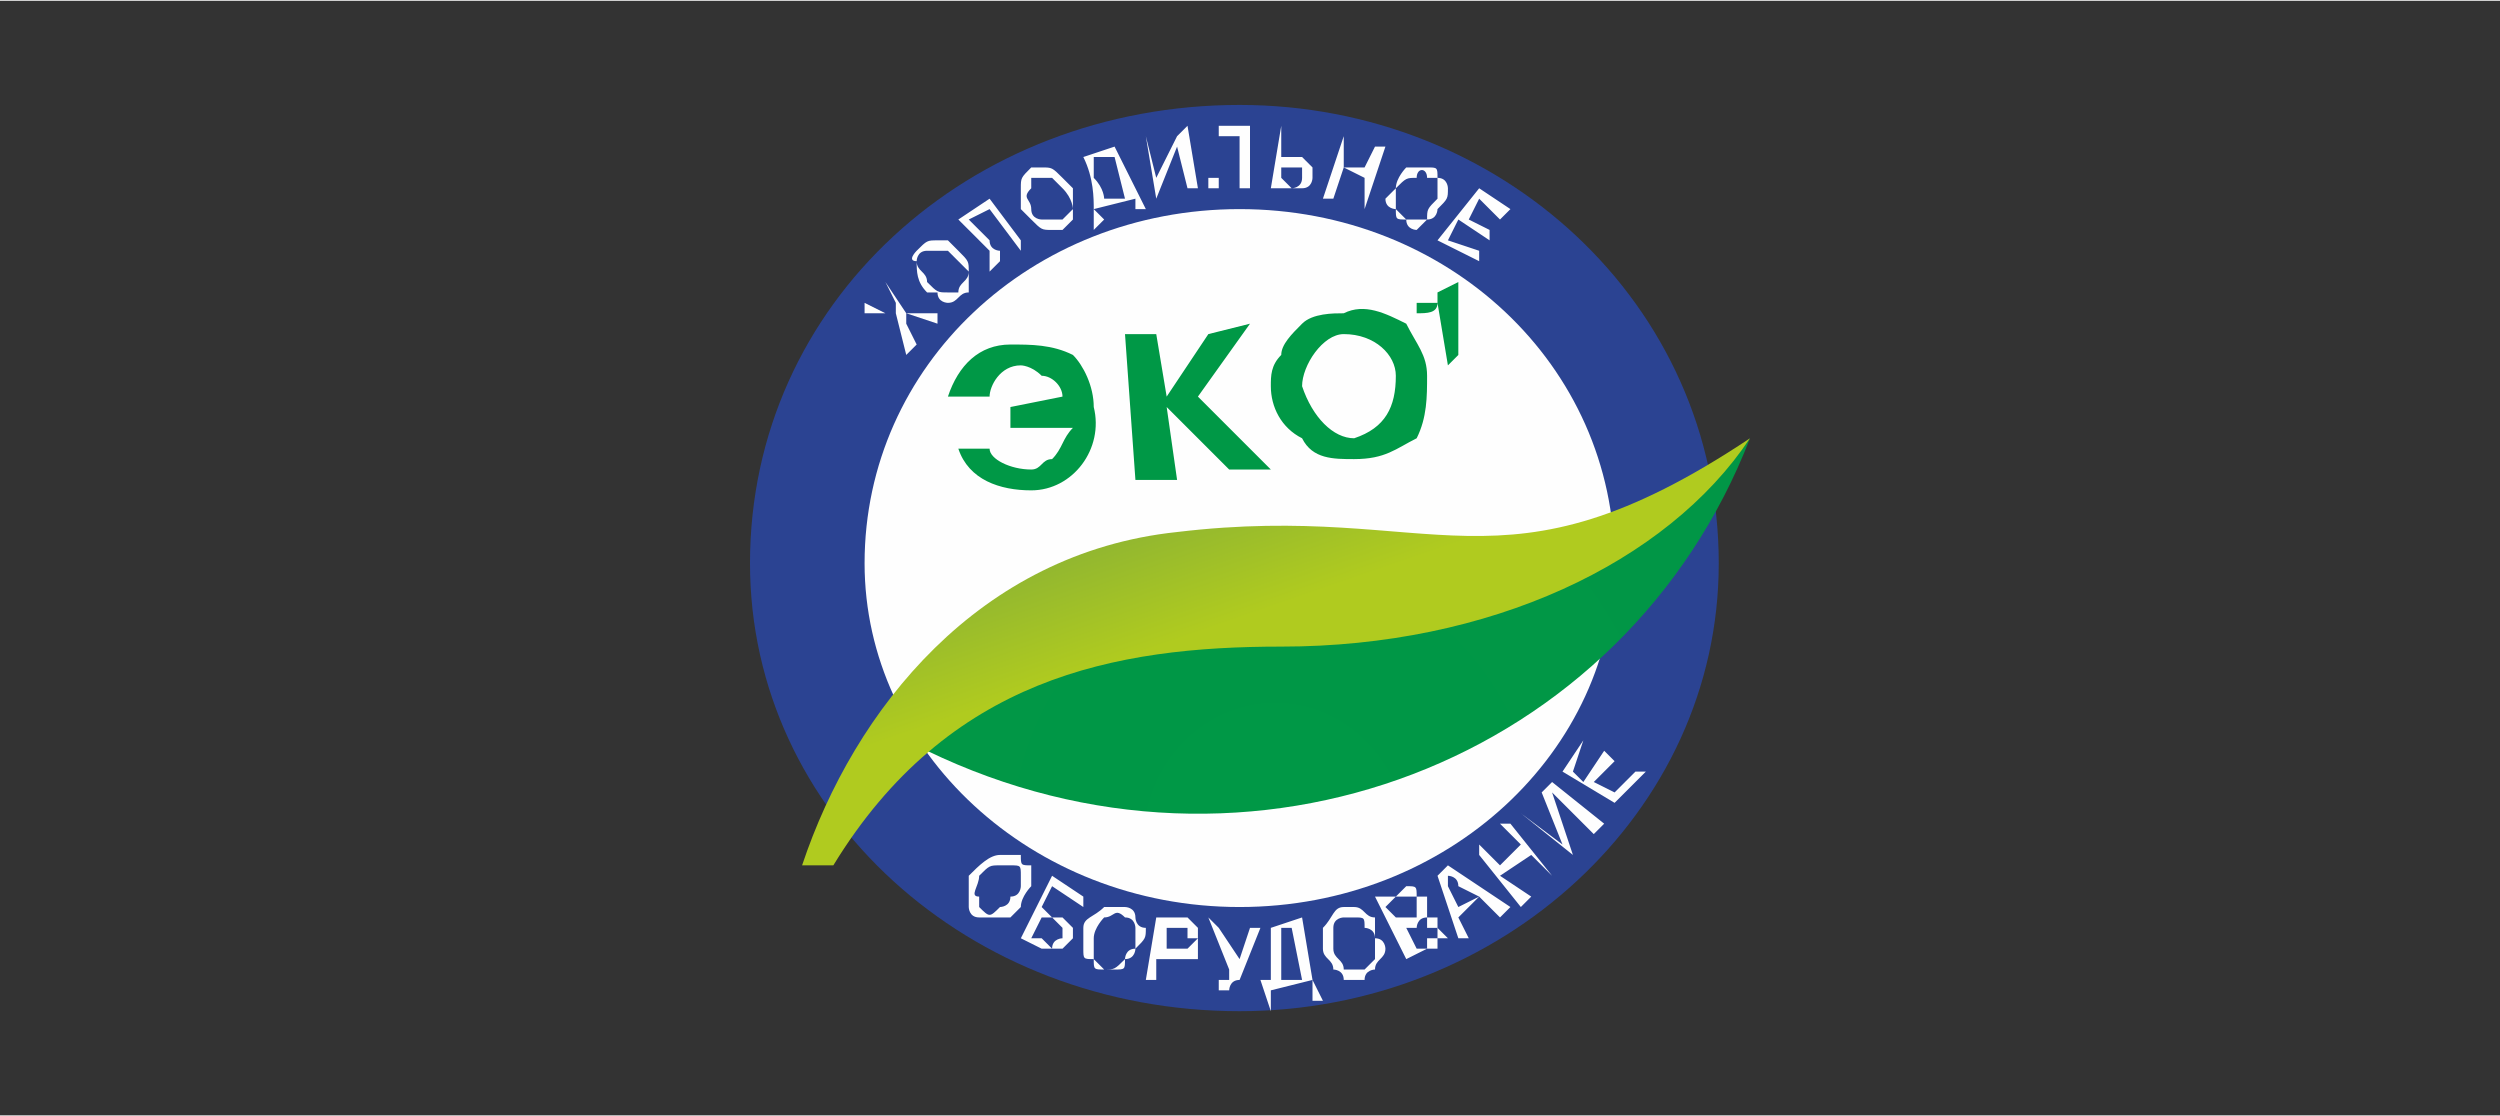
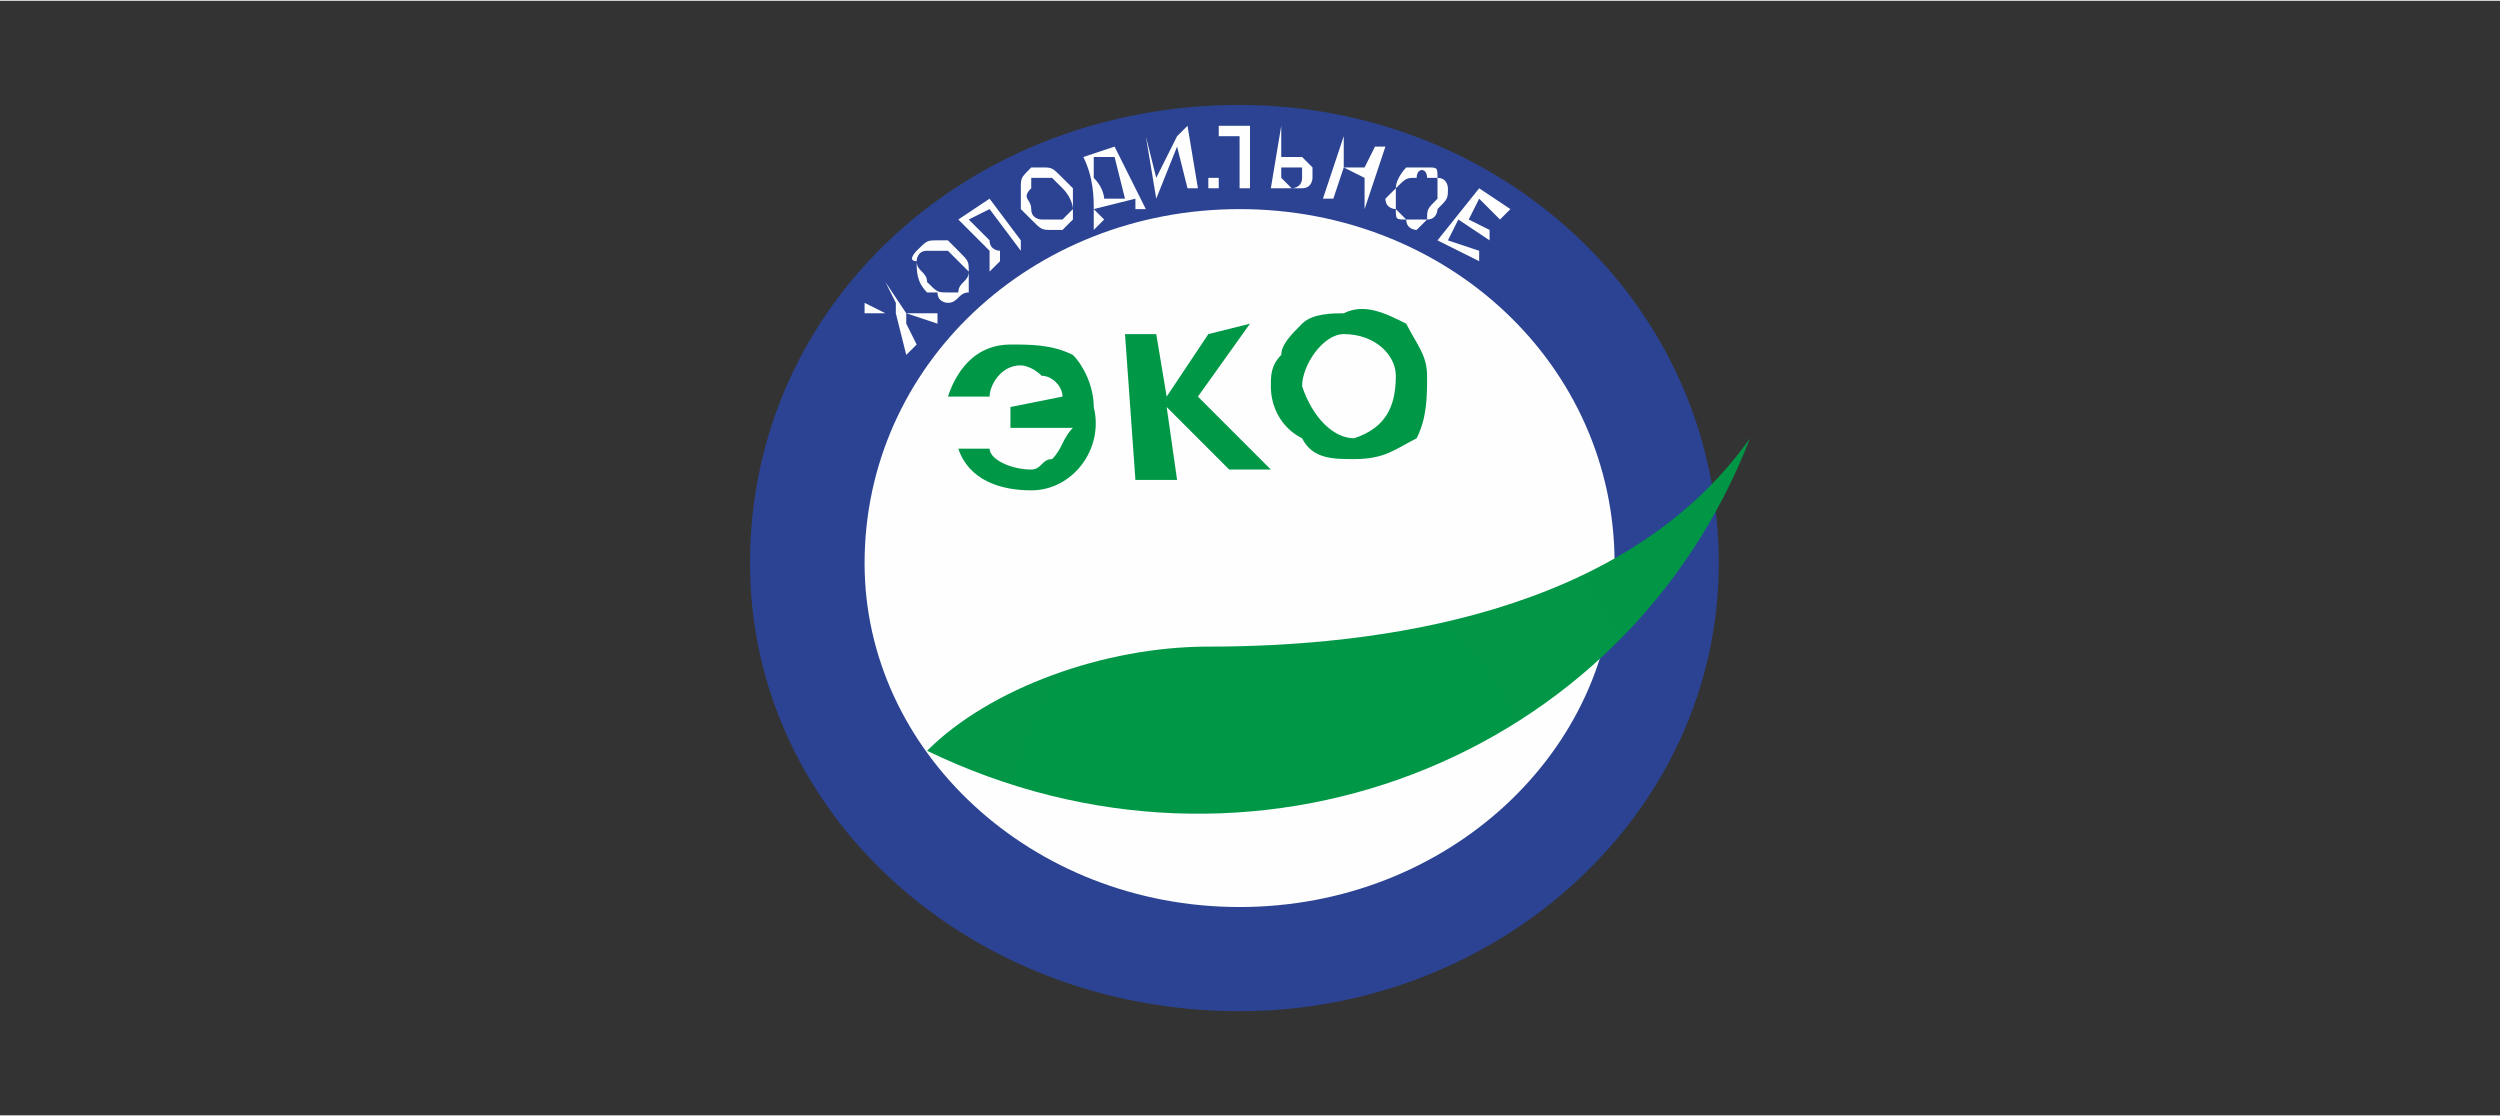
<svg xmlns="http://www.w3.org/2000/svg" xml:space="preserve" width="28.917mm" height="12.91mm" version="1.1" style="shape-rendering:geometricPrecision; text-rendering:geometricPrecision; image-rendering:optimizeQuality; fill-rule:evenodd; clip-rule:evenodd" viewBox="0 0 240 107">
  <rect x="0" y="0" width="240" height="107" fill="#333333" stroke="none" />
  <defs>
    <style type="text/css"> .fil0 {fill:none} .fil2 {fill:#2B4392} .fil1 {fill:#FEFEFE} .fil6 {fill:#009846;fill-rule:nonzero} .fil5 {fill:#FEFEFE;fill-rule:nonzero} .fil4 {fill:url(#id0)} .fil3 {fill:url(#id1)} </style>
    <linearGradient id="id0" gradientUnits="userSpaceOnUse" x1="119.165" y1="59.307" x2="114.871" y2="46.858">
      <stop offset="0" style="stop-opacity:1; stop-color:#B0CB1F" />
      <stop offset="1" style="stop-opacity:1; stop-color:#8CB333" />
    </linearGradient>
    <radialGradient id="id1" gradientUnits="userSpaceOnUse" gradientTransform="matrix(2.547 -1.097 1.033 2.705 -273 -5)" cx="122.266" cy="81.327" r="589.915" fx="122.266" fy="81.327">
      <stop offset="0" style="stop-opacity:1; stop-color:#009846" />
      <stop offset="1" style="stop-opacity:1; stop-color:#20583C" />
    </radialGradient>
  </defs>
  <g id="Слой_x0020_1">
-     <rect class="fil0" width="240" height="107" />
    <g id="_504286446576">
      <path class="fil1" d="M119 14c23,0 42,18 42,40 0,21 -19,39 -42,39 -23,0 -42,-18 -42,-39 0,-22 19,-40 42,-40z" />
      <path class="fil2" d="M119 10c25,0 46,19 46,44 0,24 -21,43 -46,43 -26,0 -47,-19 -47,-43 0,-25 21,-44 47,-44zm0 10c20,0 36,15 36,34 0,18 -16,33 -36,33 -20,0 -36,-15 -36,-33 0,-19 16,-34 36,-34z" />
      <path class="fil3" d="M89 72c31,15 67,1 79,-30 -12,17 -36,20 -52,20 -10,0 -21,4 -27,10z" />
-       <path class="fil4" d="M77 83c5,-15 17,-30 36,-32 25,-3 31,7 55,-9 -8,12 -25,20 -45,20 -16,0 -32,3 -43,21l-3 0z" />
      <path class="fil5" d="M87 34l-1 -4 -3 0 0 -1 2 1c0,0 1,0 1,0 0,-1 0,-1 0,-1l-1 -2 0 0 2 3 3 0 0 1 -3 -1c0,0 0,0 0,0 0,1 0,1 0,1l1 2 -1 1zm2 -6c-1,-1 -1,-2 -1,-3 -1,0 0,-1 0,-1 1,-1 1,-1 2,-1 0,0 0,0 1,0 0,0 1,1 1,1 1,1 1,1 1,2 0,0 0,0 0,1 0,0 0,1 0,1 -1,0 -1,1 -2,1 0,0 -1,0 -1,-1 -1,0 -1,0 -1,0zm0 -1c1,1 1,1 2,1 0,0 1,0 1,0 0,-1 1,-1 1,-2 0,0 -1,-1 -1,-1 -1,-1 -1,-1 -1,-1 -1,0 -1,0 -1,0 -1,0 -1,0 -1,0 -1,0 -1,1 -1,1 0,1 1,1 1,2zm3 -6l3 -2 3 4 0 1 -3 -4 -2 1 2 2c0,1 1,1 1,1 0,1 0,1 0,1 0,0 0,0 -1,1 0,0 0,0 0,0l0 -1c0,0 0,0 0,0 0,0 0,0 0,0 0,0 0,-1 0,-1l-3 -3zm6 -1c0,-1 0,-1 0,-2 0,-1 0,-1 1,-2 1,0 1,0 1,0 1,0 1,0 2,1 0,0 1,1 1,1 0,1 0,1 0,2 0,0 0,1 0,1 0,0 -1,1 -1,1 0,0 -1,0 -1,0 -1,0 -1,0 -2,-1 0,0 0,0 -1,-1zm1 0c0,1 1,1 1,1 1,0 1,0 2,0 0,0 0,0 1,-1 0,0 0,-1 -1,-2 0,0 0,0 -1,-1 0,0 0,0 -1,0 0,0 0,0 -1,0 0,0 0,1 0,1 -1,1 0,1 0,2zm5 -5l3 -1 2 4 0 0 1 2 -1 0 0 -1 -4 1 1 1 -1 1 0 -2 0 0c0,-1 0,-3 -1,-5l0 0zm3 0l-2 0 0 0c0,1 0,1 0,2 1,1 1,2 1,2l2 0 -1 -4zm3 -2l0 0 1 4 2 -4 1 -1 1 6 -1 0 -1 -4 -2 5 0 0 -1 -6zm7 -1l3 0 0 6 -1 0 0 -5 -2 0 0 3c0,0 0,1 0,1 0,0 0,1 0,1 0,0 0,0 -1,0 0,0 0,0 0,0l0 -1c0,0 0,0 0,0 0,0 1,0 1,0 0,0 0,0 0,-1l0 -4zm6 0l0 0 0 3 1 0c1,0 1,0 1,0 1,1 1,1 1,1 0,0 0,1 0,1 0,0 0,1 -1,1 0,0 0,0 -1,0l-2 0 1 -6zm0 5l1 1c0,0 1,0 1,-1 0,0 0,0 0,0 0,0 0,-1 0,-1 0,0 0,0 0,0 0,0 -1,0 -1,0l-1 0 0 1zm4 2l2 -6 0 0 0 3 2 0 1 -2 1 0 -2 6 0 0 0 -3 -2 -1 -1 3 -1 0zm7 -1c0,-1 1,-2 1,-2 1,0 2,0 2,0 1,0 1,0 1,1 1,0 1,1 1,1 0,1 0,1 -1,2 0,0 0,1 -1,1 0,0 0,0 -1,1 0,0 -1,0 -1,-1 -1,0 -1,0 -1,-1 0,0 -1,0 -1,-1 0,0 1,-1 1,-1zm0 0c0,1 0,1 0,2 0,0 1,1 1,1 1,0 1,0 2,0 0,-1 0,-1 1,-2 0,0 0,0 0,-1 0,0 0,-1 0,-1 0,0 -1,0 -1,0 0,-1 -1,-1 -1,0 -1,0 -1,0 -2,1zm4 5l4 -5 3 2 -1 1 -2 -2 -1 2 2 1 0 1 -3 -2 -1 2 3 1 0 1 -4 -2z" />
-       <path class="fil6" d="M140 34l-1 1 -1 -6c0,1 -1,1 -2,1l0 -1c1,0 1,0 2,0 0,-1 0,-1 0,-1l2 -1 0 7z" />
      <path class="fil6" d="M95 43l-3 0c1,3 4,4 7,4 4,0 7,-4 6,-8 0,-2 -1,-4 -2,-5 -2,-1 -4,-1 -6,-1 -3,0 -5,2 -6,5l4 0c0,-1 1,-3 3,-3 0,0 1,0 2,1 1,0 2,1 2,2l-5 1 0 2 6 0c-1,1 -1,2 -2,3 -1,0 -1,1 -2,1 -2,0 -4,-1 -4,-2zm13 -11l3 0 1 6 4 -6 4 -1 -5 7 7 7 -4 0 -6 -6 1 7 -4 0 -1 -14zm21 -2c2,-1 4,0 6,1 1,2 2,3 2,5 0,2 0,4 -1,6 -2,1 -3,2 -6,2 -2,0 -4,0 -5,-2 -2,-1 -3,-3 -3,-5 0,-1 0,-2 1,-3 0,-1 1,-2 2,-3 1,-1 3,-1 4,-1zm0 2c-2,0 -4,3 -4,5 1,3 3,5 5,5 3,-1 4,-3 4,-6 0,-2 -2,-4 -5,-4z" />
-       <path class="fil5" d="M93 84c1,-1 2,-2 3,-2 0,0 1,0 2,0 0,1 0,1 1,1 0,1 0,1 0,2 0,0 -1,1 -1,2 0,0 -1,1 -1,1 -1,0 -1,0 -2,0 0,0 -1,0 -1,0 -1,0 -1,-1 -1,-1 0,-1 0,-1 0,-2 0,0 0,-1 0,-1zm1 0c0,1 -1,2 0,2 0,1 0,1 0,1 1,1 1,1 2,0 0,0 1,0 1,-1 1,0 1,-1 1,-1 0,0 0,-1 0,-1 0,-1 0,-1 -1,-1 0,0 -1,0 -1,0 -1,0 -1,0 -2,1zm7 0l3 2 0 1 -3 -2 -1 2 1 1c1,0 1,0 1,0 1,1 1,1 1,1 0,1 0,1 0,1 -1,1 -1,1 -1,1 0,0 -1,0 -1,0 0,0 -1,0 -1,0l-2 -1 3 -6zm-2 6l1 0c1,1 1,1 1,1 0,-1 1,-1 1,-1 0,0 0,-1 0,-1 0,0 0,0 0,0 0,0 -1,-1 -1,-1l-1 0 -1 2zm5 -1c0,-1 1,-1 2,-2 0,0 1,0 2,0 0,0 1,0 1,1 0,0 0,1 1,1 0,1 0,1 -1,2 0,0 0,1 -1,1 0,1 0,1 -1,1 0,0 -1,0 -1,0 -1,0 -1,0 -1,-1 -1,0 -1,0 -1,-1 0,0 0,-1 0,-2zm1 1c0,0 0,1 0,2 0,0 0,0 1,1 1,0 1,0 2,-1 0,0 0,-1 1,-1 0,-1 0,-1 0,-2 0,0 0,-1 -1,-1 0,0 0,0 0,0 -1,-1 -1,0 -2,0 0,0 -1,1 -1,2zm5 4l1 -6 2 0c1,0 1,0 1,0 1,1 1,1 1,1 0,0 0,0 0,1 0,0 0,0 0,0 0,1 0,1 0,2 -1,0 -1,0 -2,0l-2 0 0 2 -1 0zm2 -3l1 0c1,0 1,0 1,0 0,0 0,0 1,-1 0,0 0,0 -1,0 0,-1 0,-1 0,-1 0,0 0,0 -1,0l-1 0 0 2zm4 -3l1 1 2 3 1 -3 1 0 -2 5c-1,0 -1,1 -1,1 0,0 0,0 -1,0 0,0 0,0 0,0l0 -1c0,0 0,0 0,0 0,0 1,0 1,0 0,0 0,0 0,-1l-2 -5zm6 1l3 -1 1 6 0 0 1 2 -1 0 0 -2 -4 1 0 1 0 1 -1 -3 1 0c0,-1 0,-2 0,-5l0 0zm2 0l-1 0 0 1c0,0 0,1 0,2 0,1 0,2 0,2l2 0 -1 -5zm3 2c0,-1 0,-2 0,-2 1,-1 1,-2 2,-2 0,0 1,0 1,0 1,0 1,1 2,1 0,1 0,1 0,2 1,0 1,1 1,1 0,1 -1,1 -1,2 0,0 -1,0 -1,1 -1,0 -1,0 -2,0 0,-1 -1,-1 -1,-1 0,-1 -1,-1 -1,-2zm1 0c0,1 1,1 1,2 1,0 1,0 2,0 0,0 1,-1 1,-1 0,-1 0,-1 0,-2 0,-1 -1,-1 -1,-1 0,-1 0,-1 -1,-1 0,0 -1,0 -1,0 0,0 -1,0 -1,1 0,0 0,1 0,2zm7 1l-3 -6 2 0c1,-1 1,-1 1,-1 1,0 1,0 1,1 0,0 1,0 1,0 0,0 0,1 0,1 0,0 0,1 0,1 0,0 0,0 1,0 0,0 0,0 0,1 0,0 0,0 1,1 0,0 -1,0 -1,0 0,0 0,1 0,1 0,0 0,0 -1,0l-2 1zm-1 -4l1 0c1,0 1,0 1,0 0,0 0,-1 0,-1 0,0 0,0 0,0 0,-1 0,-1 0,-1 0,0 -1,0 -1,0 0,0 0,0 -1,0l-1 1 1 1zm2 3l1 0c0,0 0,-1 0,-1 0,0 1,0 1,0 0,0 0,0 0,0 0,-1 0,-1 0,-1 -1,0 -1,0 -1,0 0,-1 0,-1 0,-1 -1,0 -1,1 -1,1l-1 0 1 2zm4 -1l-2 -6 1 -1 6 4 -1 1 -2 -2 -2 2 1 2 -1 0zm0 -3l2 -1 -2 -1c0,-1 -1,-1 -1,-1 0,0 0,1 0,1l1 2zm6 0l-4 -5 0 -1 2 2 2 -2 -2 -2 1 0 4 5 0 0 -2 -2 -3 2 3 2 -1 1zm0 -9l0 0 4 3 -2 -5 1 -1 5 4 -1 1 -4 -4 2 6 0 0 -5 -4zm9 -1l-5 -3 2 -3 0 0 -1 3 1 1 2 -3 1 1 -2 2 2 1 2 -2 1 0 -3 3z" />
    </g>
  </g>
</svg>